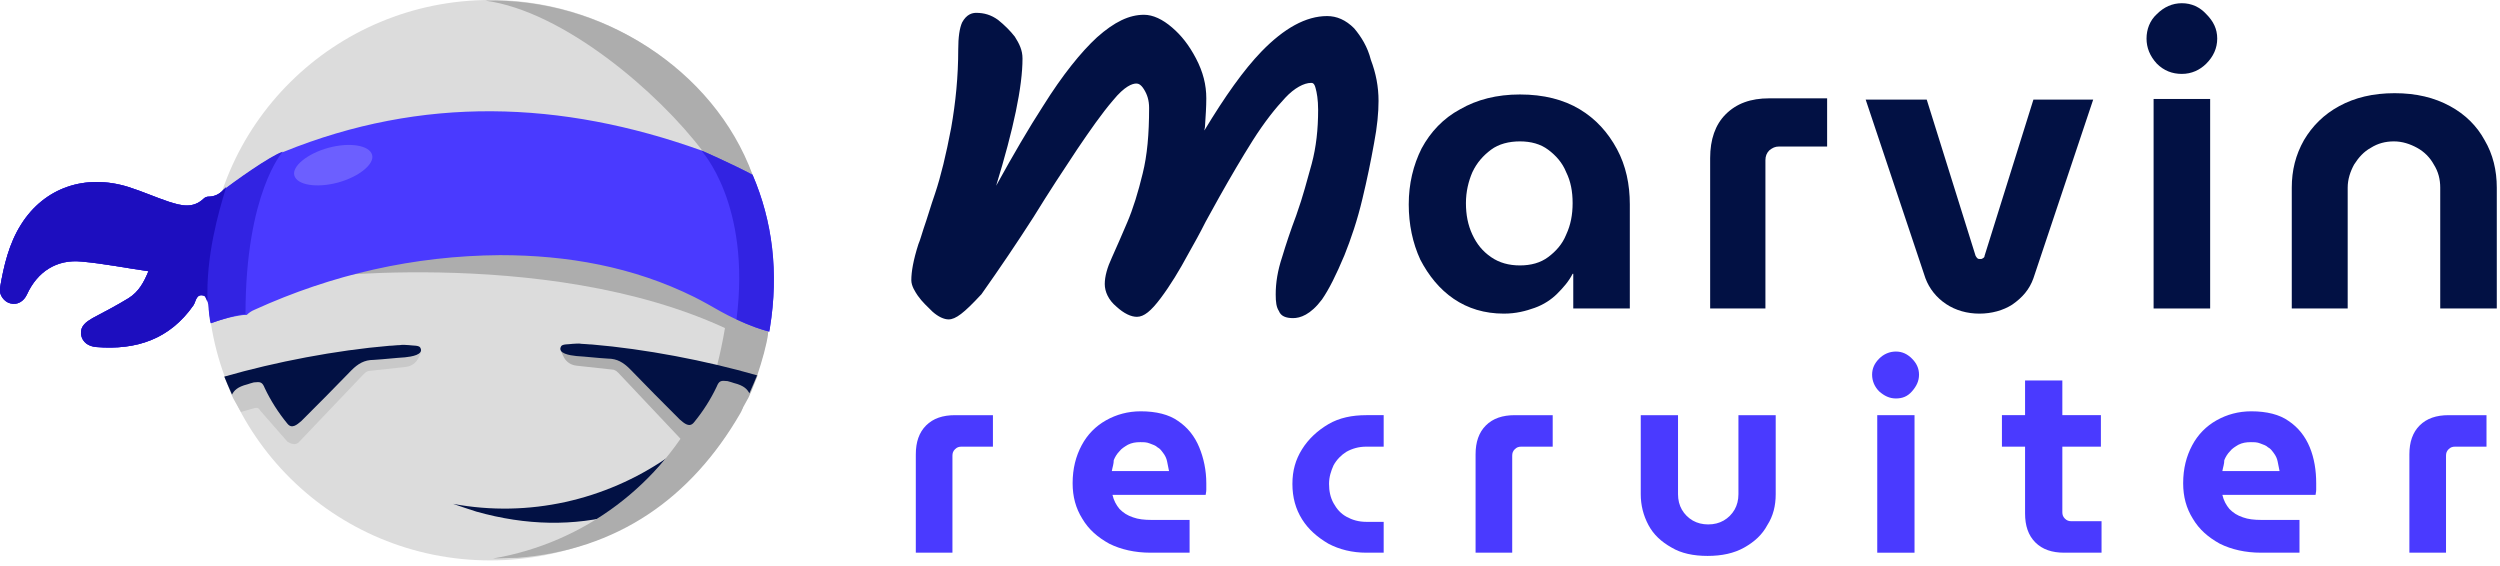
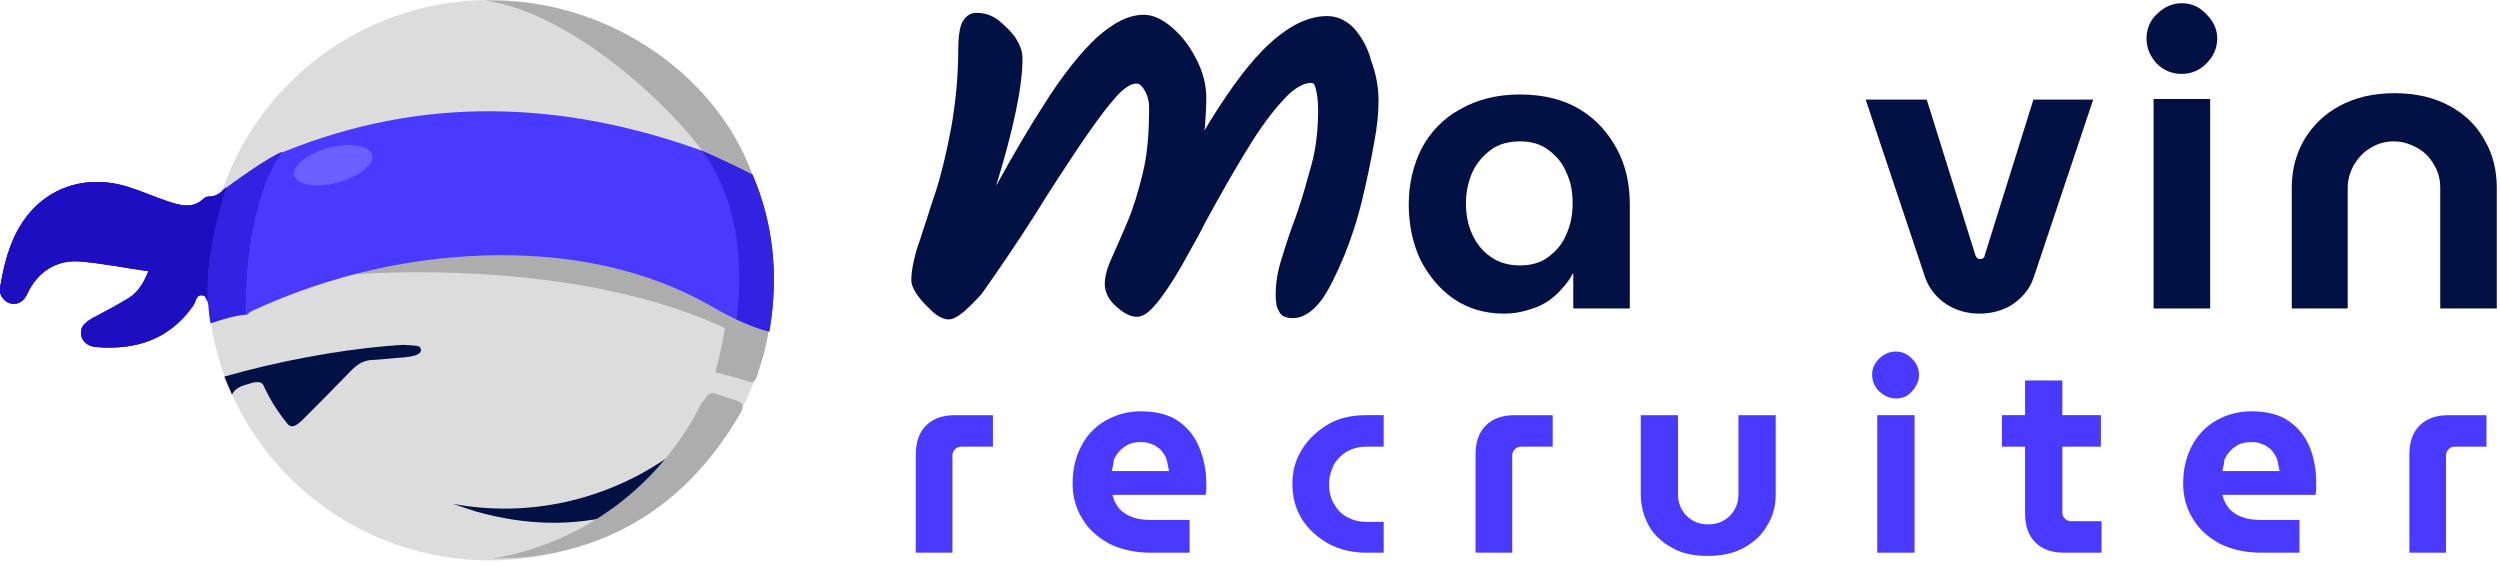
<svg xmlns="http://www.w3.org/2000/svg" xmlns:xlink="http://www.w3.org/1999/xlink" version="1.1" id="Calque_1" x="0px" y="0px" viewBox="0 0 389 88" style="enable-background:new 0 0 389 88;" xml:space="preserve">
  <style type="text/css">
	.st0{clip-path:url(#SVGID_00000014595389812100261280000002633332204710071210_);}
	.st1{fill:#DCDCDC;}
	.st2{fill:#ADADAD;}
	.st3{fill:#021144;}
	.st4{fill:#4A3AFF;}
	.st5{fill:#3223E2;}
	.st6{fill:#6C5FFF;}
	.st7{fill:#1D0EBF;}
	.st8{fill:#C9C9C9;}
</style>
  <g>
    <defs>
      <rect id="SVGID_1_" width="388.5" height="87.2" />
    </defs>
    <clipPath id="SVGID_00000140011945372523501740000014699865592670563208_">
      <use xlink:href="#SVGID_1_" style="overflow:visible;" />
    </clipPath>
    <g style="clip-path:url(#SVGID_00000140011945372523501740000014699865592670563208_);">
      <path class="st1" d="M76.3,87.2c24.3,0,44-19.5,44-43.6S100.6,0,76.3,0c-24.3,0-44,19.5-44,43.6S52,87.2,76.3,87.2z" />
      <path class="st2" d="M48.6,43.2c0,0,43-5.3,70,10.9l0.2-9.2L79.1,34.1l-29.8,4.2L48.6,43.2z" />
      <path class="st3" d="M70.5,78.4c1.1,0.4,2.4,0.8,3.6,1.2c7.8,2.2,15.2,2.3,22.2,0.4l7.4-8.7C94.2,77.8,82.3,80.6,70.5,78.4z" />
      <path class="st2" d="M118.8,50.3c-1.8-1.1-3.6-2.3-5.5-3.2c-0.2,3.1-1.2,8-2,10.8c1.6,0.5,3,0.7,4.6,1.3c1.2,0.4,1.5,0.4,1.9-0.7    c0.8-2.4,1.5-4.9,1.7-6.5C119.6,51.4,119.2,50.5,118.8,50.3z" />
      <path class="st2" d="M109.4,23.6c5,2.3,4.8,2.6,7.7,3.6c-6-16.4-23.6-27.6-41.6-27.1C87.6,1.7,102.4,14.3,109.4,23.6z" />
      <path class="st4" d="M38.4,49c0.3-0.3,0.7-0.6,1.2-0.8c12.1-5.5,24.8-8.4,38.2-8.5c10.5,0,20.7,1.8,30.2,6.5    c1.4,0.7,2.8,1.5,4.2,2.3c3.1,1.7,5.9,2.7,7.5,3.1c0-0.2,0.1-0.4,0.1-0.6c1.4-8.6,0.4-16.6-2.7-23.8c-3.4-1.8-8-3.8-8-3.8    c-21.8-7.8-43.4-8.5-64.9,0.2c-1.9,0.5-7.8,4.8-9.6,6.1c-0.5,0.5-1.2,0.9-2.2,0.9c-0.2,0-0.5,0.1-0.7,0.3    c-1.7,1.6-3.5,1.1-5.4,0.5c-2.1-0.7-4.1-1.6-6.3-2.3C13.2,27,6.9,29.2,3.3,34.9c-1.9,3-2.7,6.4-3.3,9.9c-0.2,1.1,0.7,2.2,1.6,2.4    c1.1,0.3,2.1-0.3,2.6-1.4c1.6-3.5,4.6-5.5,8.5-5.1c3.4,0.3,6.9,1,10.4,1.5c-0.7,1.7-1.5,3.2-3.1,4.2c-1.8,1.1-3.7,2.1-5.6,3.1    c-1,0.6-1.9,1.2-1.8,2.5c0.2,1.3,1.2,1.9,2.4,2c6.2,0.5,11.4-1.2,15.1-6.5c0.4-0.6,0.4-1.9,1.6-1.5c1.3,0.3,0.8,1.5,0.8,2.2    c0.1,0.7,0.2,1.4,0.3,2.1C35.7,49.2,38,49,38,49h0.2H38.4z" />
      <path class="st5" d="M114.6,49.7c2.1,1,3.9,1.6,5.1,1.9c0-0.2,0.1-0.4,0.1-0.6c1.4-8.6,0.4-16.6-2.7-23.8c-3.4-1.8-8-3.8-8-3.8    S116.9,31.7,114.6,49.7z" />
      <path class="st5" d="M34.6,29.7c-0.5,0.5-1.2,0.9-2.2,0.9c-0.2,0-0.5,0.1-0.7,0.3c-1.7,1.6-3.5,1.1-5.4,0.5    c-2.1-0.7-4.1-1.6-6.3-2.3C13.3,27,6.9,29.2,3.3,34.9c-1.9,3-2.7,6.4-3.3,9.9c-0.2,1.1,0.7,2.2,1.6,2.4c1.1,0.3,2.1-0.3,2.6-1.4    c1.6-3.5,4.6-5.5,8.5-5.1c3.4,0.3,6.9,1,10.4,1.5c-0.7,1.7-1.5,3.2-3.1,4.2c-1.8,1.1-3.7,2.1-5.6,3.1c-1,0.6-1.9,1.2-1.8,2.5    c0.2,1.3,1.2,1.9,2.4,2c6.2,0.5,11.4-1.2,15.1-6.5c0.4-0.6,0.4-1.9,1.6-1.5c0.4,0.1,0.6,0.8,0.7,1.4c0.1,1.1,0.2,2.4,0.4,2.9    c0,0,2.5-0.9,4.4-1.3c0.5-0.1,0.8-0.1,0.8-0.1h0.2C38.2,30,44,23.6,44,23.6C42.1,24.2,36.2,28.4,34.6,29.7z" />
      <path class="st6" d="M52.6,28.4c3.3-0.9,5.7-2.9,5.3-4.3c-0.4-1.5-3.5-2-6.8-1.1c-3.3,0.9-5.7,2.9-5.3,4.3    C46.2,28.8,49.3,29.3,52.6,28.4z" />
      <path class="st7" d="M34.6,29.7c-0.5,0.5-1.2,0.9-2.2,0.9c-0.2,0-0.5,0.1-0.7,0.3c-1.7,1.6-3.5,1.1-5.4,0.5    c-2.1-0.7-4.1-1.6-6.3-2.3C13.3,27,6.9,29.2,3.3,34.9c-1.9,3-2.7,6.4-3.3,9.9c-0.2,1.1,0.7,2.2,1.6,2.4c1.1,0.3,2.1-0.3,2.6-1.4    c1.6-3.5,4.6-5.5,8.5-5.1c3.4,0.3,6.9,1,10.4,1.5c-0.7,1.7-1.5,3.2-3.1,4.2c-1.8,1.1-3.7,2.1-5.6,3.1c-1,0.6-1.9,1.2-1.8,2.5    c0.2,1.3,1.2,1.9,2.4,2c6.2,0.5,11.4-1.2,15.1-6.5c0.4-0.6,0.4-1.8,1.6-1.5c0.3,0.1,0.4,0.7,0.6,1C32,39.9,34,33,35.2,29.1    C35,29.3,34.7,29.5,34.6,29.7z" />
-       <path class="st8" d="M37.5,64.1l2.1-0.6c0.4-0.1,0.7,0,0.9,0.4l4.2,4.8c0,0,1.2,0.9,1.9,0l10-10.5c0.3-0.3,0.6-0.5,1-0.5l5.5-0.6    c0.8-0.1,1.5-0.5,1.9-1.2c0.3-0.5,0.6-1.2,0.5-1.6l-8.8,0.3l-15.2,2.6l-6.6,1.4l1,2.5c0.1,0.3,0.3,0.6,0.4,0.9L37.5,64.1z" />
      <path class="st3" d="M35.4,59.8l0.7,1.6c0.3-0.6,0.8-1.2,2.4-1.6c0.3-0.1,0.6-0.2,1-0.3c1-0.1,1.3-0.1,1.7,0.9    c0.9,1.9,2.1,3.8,3.5,5.5c0.7,0.9,1.5,0.2,2.2-0.4c2.6-2.6,5.2-5.2,7.8-7.9c1-1,2-1.6,3.4-1.6c1.7-0.1,3.3-0.3,4.9-0.4    c1-0.1,3-0.4,2.4-1.5c-0.2-0.4-1.2-0.3-1.8-0.4c-0.4,0-0.9-0.1-1.4,0c-0.5,0-1.1,0.1-1.6,0.1c-8.3,0.7-17.7,2.5-25.7,4.8" />
      <g>
        <path class="st3" d="M210.7,4.4c-1.3-1.3-2.7-1.9-4.2-1.9c-3.3,0-6.7,1.9-10.2,5.5c-2.8,2.9-5.7,7-8.9,12.3     c0-0.2,0.1-0.4,0.1-0.7c0.1-1.5,0.2-3,0.2-4.3c0-2.1-0.5-4.1-1.6-6.2c-1.1-2.1-2.3-3.6-3.7-4.8c-1.5-1.3-3-2-4.4-2     c-2.3,0-4.6,1.1-7.3,3.5c-2.5,2.3-5.4,5.9-8.4,10.7c-2.2,3.4-4.6,7.5-7.3,12.4c2.7-8.8,4.1-15.4,4.1-19.8c0-1.3-0.5-2.3-1.2-3.4     c-0.7-0.9-1.6-1.8-2.6-2.6c-1.1-0.8-2.2-1.1-3.4-1.1c-0.6,0-1.5,0.2-2.2,1.5c-0.4,0.9-0.6,2.3-0.6,4.2c0,4.2-0.4,8.2-1.1,12.2     c-0.8,4.2-1.6,7.5-2.5,10.2c-0.7,2-1.2,3.8-1.8,5.5c-0.3,0.9-0.5,1.7-0.8,2.4c-0.8,2.5-1.1,4.3-1.1,5.6c0,0.9,0.6,1.8,1,2.4     c0.7,1,1.5,1.7,2.3,2.5c0.9,0.8,1.8,1.2,2.5,1.2c1.1,0,2.4-1,5-3.8l0.1-0.1c2.9-4.1,5.6-8.1,8.1-12c2.4-3.9,4.7-7.4,6.7-10.4     l0.2-0.3c1.9-2.8,3.7-5.4,5.5-7.5c1.8-2.2,3-2.6,3.6-2.6c0.3,0,0.7,0.1,1.2,0.9c0.5,0.8,0.8,1.7,0.8,2.9c0,4.1-0.3,7.4-1,10.2     c-0.7,2.9-1.5,5.5-2.4,7.6c-0.8,1.9-1.6,3.7-2.4,5.5c-0.7,1.5-1.1,2.9-1.1,4.1c0,1.2,0.6,2.5,1.8,3.5c1.2,1.1,2.3,1.6,3.2,1.6     c1.1,0,2.2-0.9,3.7-2.9c1.5-2,2.9-4.3,4.3-6.9c0.9-1.6,1.8-3.2,2.7-5c0.7-1.3,1.4-2.5,2.1-3.8c1.8-3.2,3.5-6.1,5.2-8.8     c1.9-3,3.6-5.1,5.1-6.7c1.4-1.5,2.9-2.3,4-2.3c0.2,0,0.5,0,0.7,0.8c0.2,0.7,0.4,1.8,0.4,3.4c0,3-0.3,5.8-1,8.4     c-0.7,2.5-1.4,5.2-2.3,7.7l-0.1,0.3c-0.9,2.4-1.6,4.5-2.2,6.5c-0.7,2.1-1,4-1,5.8c0,1.2,0.1,2,0.5,2.6c0.3,0.8,1.1,1.1,2.2,1.1     c1.1,0,2.7-0.5,4.5-2.9c1.1-1.6,2.2-3.8,3.5-6.9c1-2.5,2-5.4,2.8-8.8c0.7-2.9,1.3-5.8,1.8-8.6c0.5-2.6,0.7-4.8,0.7-6.6     c0-2.2-0.4-4.3-1.2-6.4C212.8,7.3,211.8,5.7,210.7,4.4z" />
        <path class="st3" d="M245.8,17c-2.5-1.5-5.6-2.3-9.3-2.3c-3.6,0-6.7,0.8-9.3,2.3c-2.6,1.4-4.6,3.5-6,6.1c-1.3,2.6-2,5.5-2,8.7     c0,3.1,0.6,6,1.8,8.6c1.3,2.5,3,4.6,5.2,6.1s4.8,2.3,7.8,2.3c1.9,0,3.4-0.4,4.8-0.9c1.4-0.5,2.6-1.3,3.5-2.2     c0.9-0.9,1.8-1.9,2.4-3.1h0.1V48h8.8V31.8c0-3.1-0.6-6-2-8.6C250.2,20.6,248.3,18.5,245.8,17z M243.7,36.5     c-0.6,1.5-1.6,2.6-2.8,3.5s-2.7,1.3-4.4,1.3s-3.2-0.4-4.5-1.3s-2.2-2-2.9-3.5c-0.7-1.5-1-3.1-1-4.9c0-1.8,0.4-3.4,1-4.8     c0.7-1.5,1.7-2.6,2.9-3.5c1.2-0.9,2.8-1.3,4.5-1.3s3.2,0.4,4.4,1.3c1.2,0.9,2.2,2,2.8,3.5c0.7,1.4,1,3,1,4.8     C244.7,33.4,244.4,35,243.7,36.5z" />
-         <path class="st3" d="M268.5,17.8c-1.6,1.6-2.4,3.9-2.4,6.8V48h8.6V24.9c0-0.6,0.2-1.1,0.6-1.5c0.5-0.4,0.9-0.6,1.5-0.6h7.5v-7.5     h-9C272.4,15.3,270.2,16.1,268.5,17.8z" />
        <rect x="335.1" y="15.4" class="st3" width="8.8" height="32.6" />
        <path class="st3" d="M386.6,21.8c-1.2-2.2-3-4-5.4-5.3s-5.2-2-8.6-2c-3.4,0-6.2,0.7-8.6,2c-2.4,1.3-4.2,3.1-5.5,5.3     c-1.3,2.3-1.9,4.7-1.9,7.4V48h8.7V29.2c0-1.3,0.4-2.5,1-3.6c0.7-1.1,1.5-2,2.6-2.6c1.1-0.7,2.3-1,3.6-1s2.5,0.4,3.6,1     c1.1,0.6,2,1.5,2.6,2.6c0.7,1.1,1,2.3,1,3.6V48h8.8V29.2C388.5,26.5,387.9,24,386.6,21.8z" />
        <path class="st3" d="M308.8,39.8c0,0.2-0.1,0.3-0.3,0.4c-0.1,0.1-0.2,0.1-0.4,0.1c-0.1,0-0.3,0-0.4-0.1c-0.1-0.1-0.2-0.2-0.3-0.4     l-7.6-24.3h-9.5l9.3,27.8c0.6,1.6,1.7,3,3.2,4s3.3,1.5,5.2,1.5c1.9,0,3.7-0.5,5.1-1.4c1.6-1.1,2.7-2.4,3.3-4.1l9.3-27.8h-9.3     L308.8,39.8z" />
        <path class="st3" d="M339.5,0.5c-1.5,0-2.8,0.6-3.9,1.7c-1.1,1-1.6,2.4-1.6,3.8s0.5,2.7,1.6,3.9c1.1,1.1,2.4,1.6,3.9,1.6     s2.8-0.6,3.8-1.6c1.1-1.1,1.7-2.4,1.7-3.9s-0.6-2.7-1.7-3.8C342.3,1.1,341,0.5,339.5,0.5z" />
      </g>
      <g>
        <path class="st4" d="M206.7,66c-1.7,1-3.1,2.3-4.1,3.9c-1,1.6-1.5,3.3-1.5,5.4c0,2.1,0.5,3.9,1.5,5.5c1,1.6,2.4,2.8,4.1,3.8     c1.7,0.9,3.7,1.4,5.9,1.4h2.7v-4.8h-2.7c-1.2,0-2.2-0.3-3.1-0.8c-0.9-0.5-1.5-1.2-2-2.1c-0.5-0.9-0.7-1.9-0.7-3     c0-1.1,0.3-2,0.7-2.9c0.5-0.9,1.2-1.6,2-2.1c0.9-0.5,1.9-0.8,3.1-0.8h2.7v-4.9h-2.7C210.4,64.6,208.4,65,206.7,66z" />
        <path class="st4" d="M231.2,66.2c-1.1,1.1-1.6,2.6-1.6,4.5V86h5.7V70.9c0-0.4,0.1-0.7,0.4-1c0.3-0.3,0.6-0.4,1-0.4h4.9v-4.9h-5.9     C233.8,64.6,232.3,65.1,231.2,66.2z" />
        <path class="st4" d="M183.3,65.5c-1.4-1-3.4-1.5-5.8-1.5c-2,0-3.8,0.5-5.4,1.4c-1.6,0.9-2.9,2.2-3.8,3.9     c-0.9,1.7-1.4,3.6-1.4,5.9c0,2.1,0.5,3.9,1.5,5.5c1,1.7,2.4,2.9,4.2,3.9c1.8,0.9,4,1.4,6.4,1.4h6.1v-5.1h-6c-1,0-2-0.1-2.8-0.4     c-0.9-0.3-1.5-0.7-2.1-1.3c-0.5-0.6-0.9-1.3-1.1-2.2h14.5c0-0.2,0.1-0.4,0.1-0.8c0-0.4,0-0.7,0-1c0-2-0.4-3.9-1.1-5.6     C185.9,67.9,184.8,66.5,183.3,65.5z M173,73.3c0.1-0.6,0.3-1.1,0.3-1.7c0.2-0.5,0.5-1,0.9-1.4c0.3-0.4,0.8-0.7,1.3-1     c0.6-0.3,1.2-0.4,1.9-0.4c0.6,0,1,0,1.5,0.2s0.9,0.3,1.2,0.6c0.4,0.2,0.6,0.5,0.9,0.9s0.5,0.8,0.6,1.3c0.1,0.5,0.2,1,0.3,1.5H173     z" />
        <path class="st4" d="M144.1,66.2c-1.1,1.1-1.6,2.6-1.6,4.5V86h5.7V70.9c0-0.4,0.1-0.7,0.4-1c0.3-0.3,0.6-0.4,1-0.4h4.9v-4.9h-5.9     C146.7,64.6,145.2,65.1,144.1,66.2z" />
        <path class="st4" d="M270.5,76.9c0,0.9-0.2,1.7-0.6,2.4c-0.4,0.7-1,1.3-1.7,1.7s-1.5,0.6-2.4,0.6c-0.9,0-1.7-0.2-2.4-0.6     s-1.3-1-1.7-1.7s-0.6-1.5-0.6-2.4V64.6h-5.8v12.3c0,1.7,0.4,3.3,1.2,4.8s2,2.6,3.6,3.5c1.5,0.9,3.4,1.3,5.6,1.3s4.1-0.4,5.7-1.3     c1.6-0.9,2.8-2,3.6-3.5c0.9-1.4,1.3-3,1.3-4.8V64.6h-5.8V76.9z" />
        <path class="st4" d="M381,64.6c-1.9,0-3.4,0.5-4.5,1.6c-1.1,1.1-1.6,2.6-1.6,4.5V86h5.7V70.9c0-0.4,0.1-0.7,0.4-1     c0.3-0.3,0.6-0.4,1-0.4h4.9v-4.9H381z" />
        <path class="st4" d="M321.3,80.7c-0.3-0.3-0.4-0.6-0.4-1V69.5h6v-4.9h-6v-5.4h-5.8v5.4h-3.6v4.9h3.6v10.4c0,1.9,0.5,3.4,1.6,4.5     c1.1,1.1,2.6,1.6,4.5,1.6h5.8v-4.9h-4.7C321.9,81.1,321.6,81,321.3,80.7z" />
        <path class="st4" d="M356.1,65.5c-1.4-1-3.4-1.5-5.8-1.5c-2,0-3.8,0.5-5.4,1.4c-1.6,0.9-2.9,2.2-3.8,3.9     c-0.9,1.7-1.4,3.6-1.4,5.9c0,2.1,0.5,3.9,1.5,5.5c1,1.7,2.4,2.9,4.2,3.9c1.8,0.9,4,1.4,6.4,1.4h6v-5.1h-6c-1,0-2-0.1-2.8-0.4     c-0.9-0.3-1.5-0.7-2.1-1.3c-0.5-0.6-0.9-1.3-1.1-2.2h14.5c0-0.2,0.1-0.4,0.1-0.8c0-0.4,0-0.7,0-1c0-2-0.3-3.9-1-5.6     C358.7,67.9,357.6,66.5,356.1,65.5z M345.8,73.3c0.1-0.6,0.3-1.1,0.3-1.7c0.2-0.5,0.5-1,0.9-1.4c0.3-0.4,0.8-0.7,1.3-1     c0.6-0.3,1.2-0.4,1.9-0.4c0.6,0,1,0,1.5,0.2s0.9,0.3,1.2,0.6c0.4,0.2,0.6,0.5,0.9,0.9c0.3,0.4,0.5,0.8,0.6,1.3     c0.1,0.5,0.2,1,0.3,1.5H345.8z" />
        <rect x="292.1" y="64.6" class="st4" width="5.8" height="21.4" />
        <path class="st4" d="M295,54.7c-1,0-1.9,0.4-2.6,1.1s-1.1,1.5-1.1,2.5s0.4,1.9,1.1,2.6c0.8,0.7,1.6,1.1,2.6,1.1s1.8-0.3,2.5-1.1     c0.7-0.8,1.1-1.6,1.1-2.6s-0.4-1.8-1.1-2.5S296,54.7,295,54.7z" />
      </g>
      <path class="st2" d="M76.7,86.9c1.2,0,2.5-0.1,3.8-0.1c15.5-1.2,27-9.2,34.7-22.5c0.6-1,0.5-1.6-0.7-2c-1-0.3-2-0.6-3-1    c-0.8-0.3-1.2-0.1-1.7,0.6c-0.2,0.3-0.4,0.6-0.7,0.9C103,75.2,91,84.5,76.7,86.9z" />
-       <path class="st2" d="M115.4,63.8l-2.2-0.4c-0.4-0.1-0.7,0-0.9,0.4l-4.2,4.8c0,0-1.2,0.9-1.9,0L96.2,58c-0.3-0.3-0.6-0.5-1-0.5    l-5.5-0.6c-0.8-0.1-1.5-0.5-1.9-1.2c-0.3-0.5-0.6-1.2-0.5-1.6l8.8,0.3l15.2,2.6l6.6,1.4l-1,2.5c-0.1,0.3-0.3,0.6-0.4,0.9    L115.4,63.8z" />
-       <path class="st3" d="M117.3,59.6l-0.7,1.6c-0.3-0.6-0.8-1.2-2.4-1.6c-0.3-0.1-0.6-0.2-1-0.3c-1-0.1-1.3-0.1-1.7,0.9    c-0.9,1.9-2.1,3.8-3.5,5.5c-0.7,0.9-1.5,0.2-2.2-0.4c-2.6-2.6-5.2-5.2-7.8-7.9c-1-1-2-1.6-3.4-1.6c-1.7-0.1-3.3-0.3-4.9-0.4    c-1-0.1-3-0.4-2.4-1.5c0.2-0.4,1.2-0.3,1.8-0.4c0.4,0,0.9-0.1,1.4,0c0.5,0,1.1,0.1,1.6,0.1c8.3,0.7,17.7,2.5,25.7,4.8" />
    </g>
  </g>
</svg>